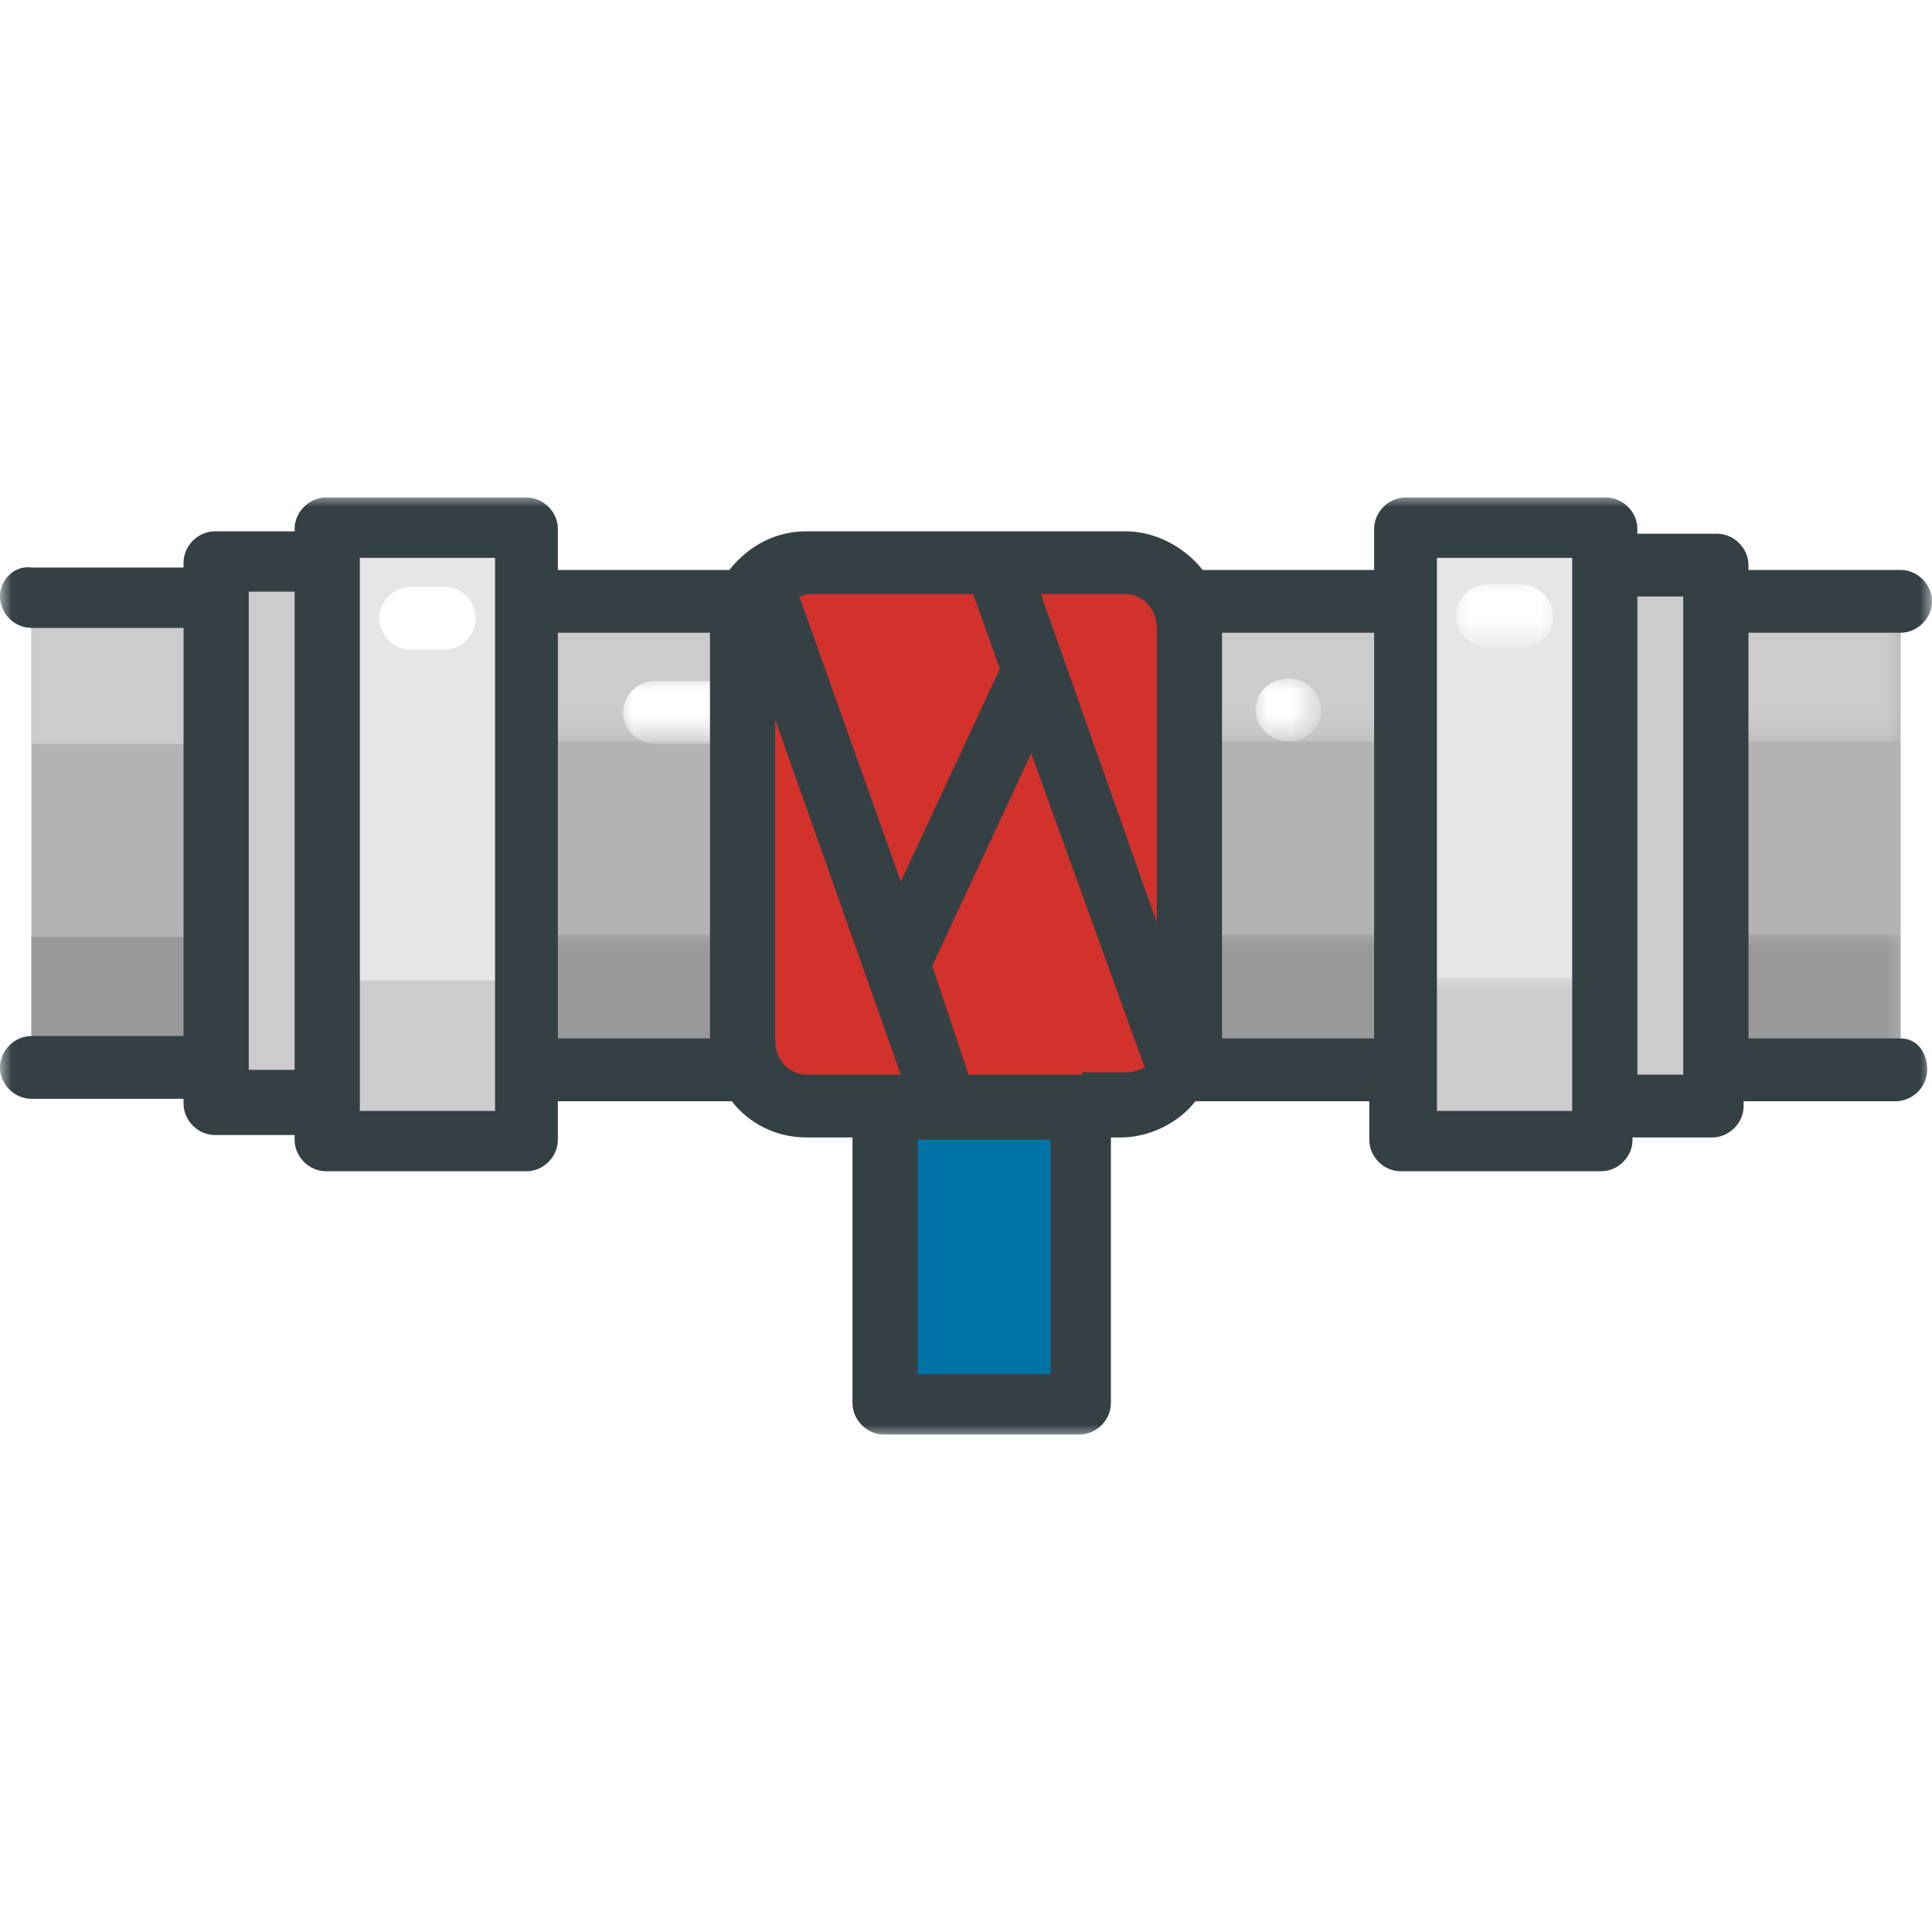
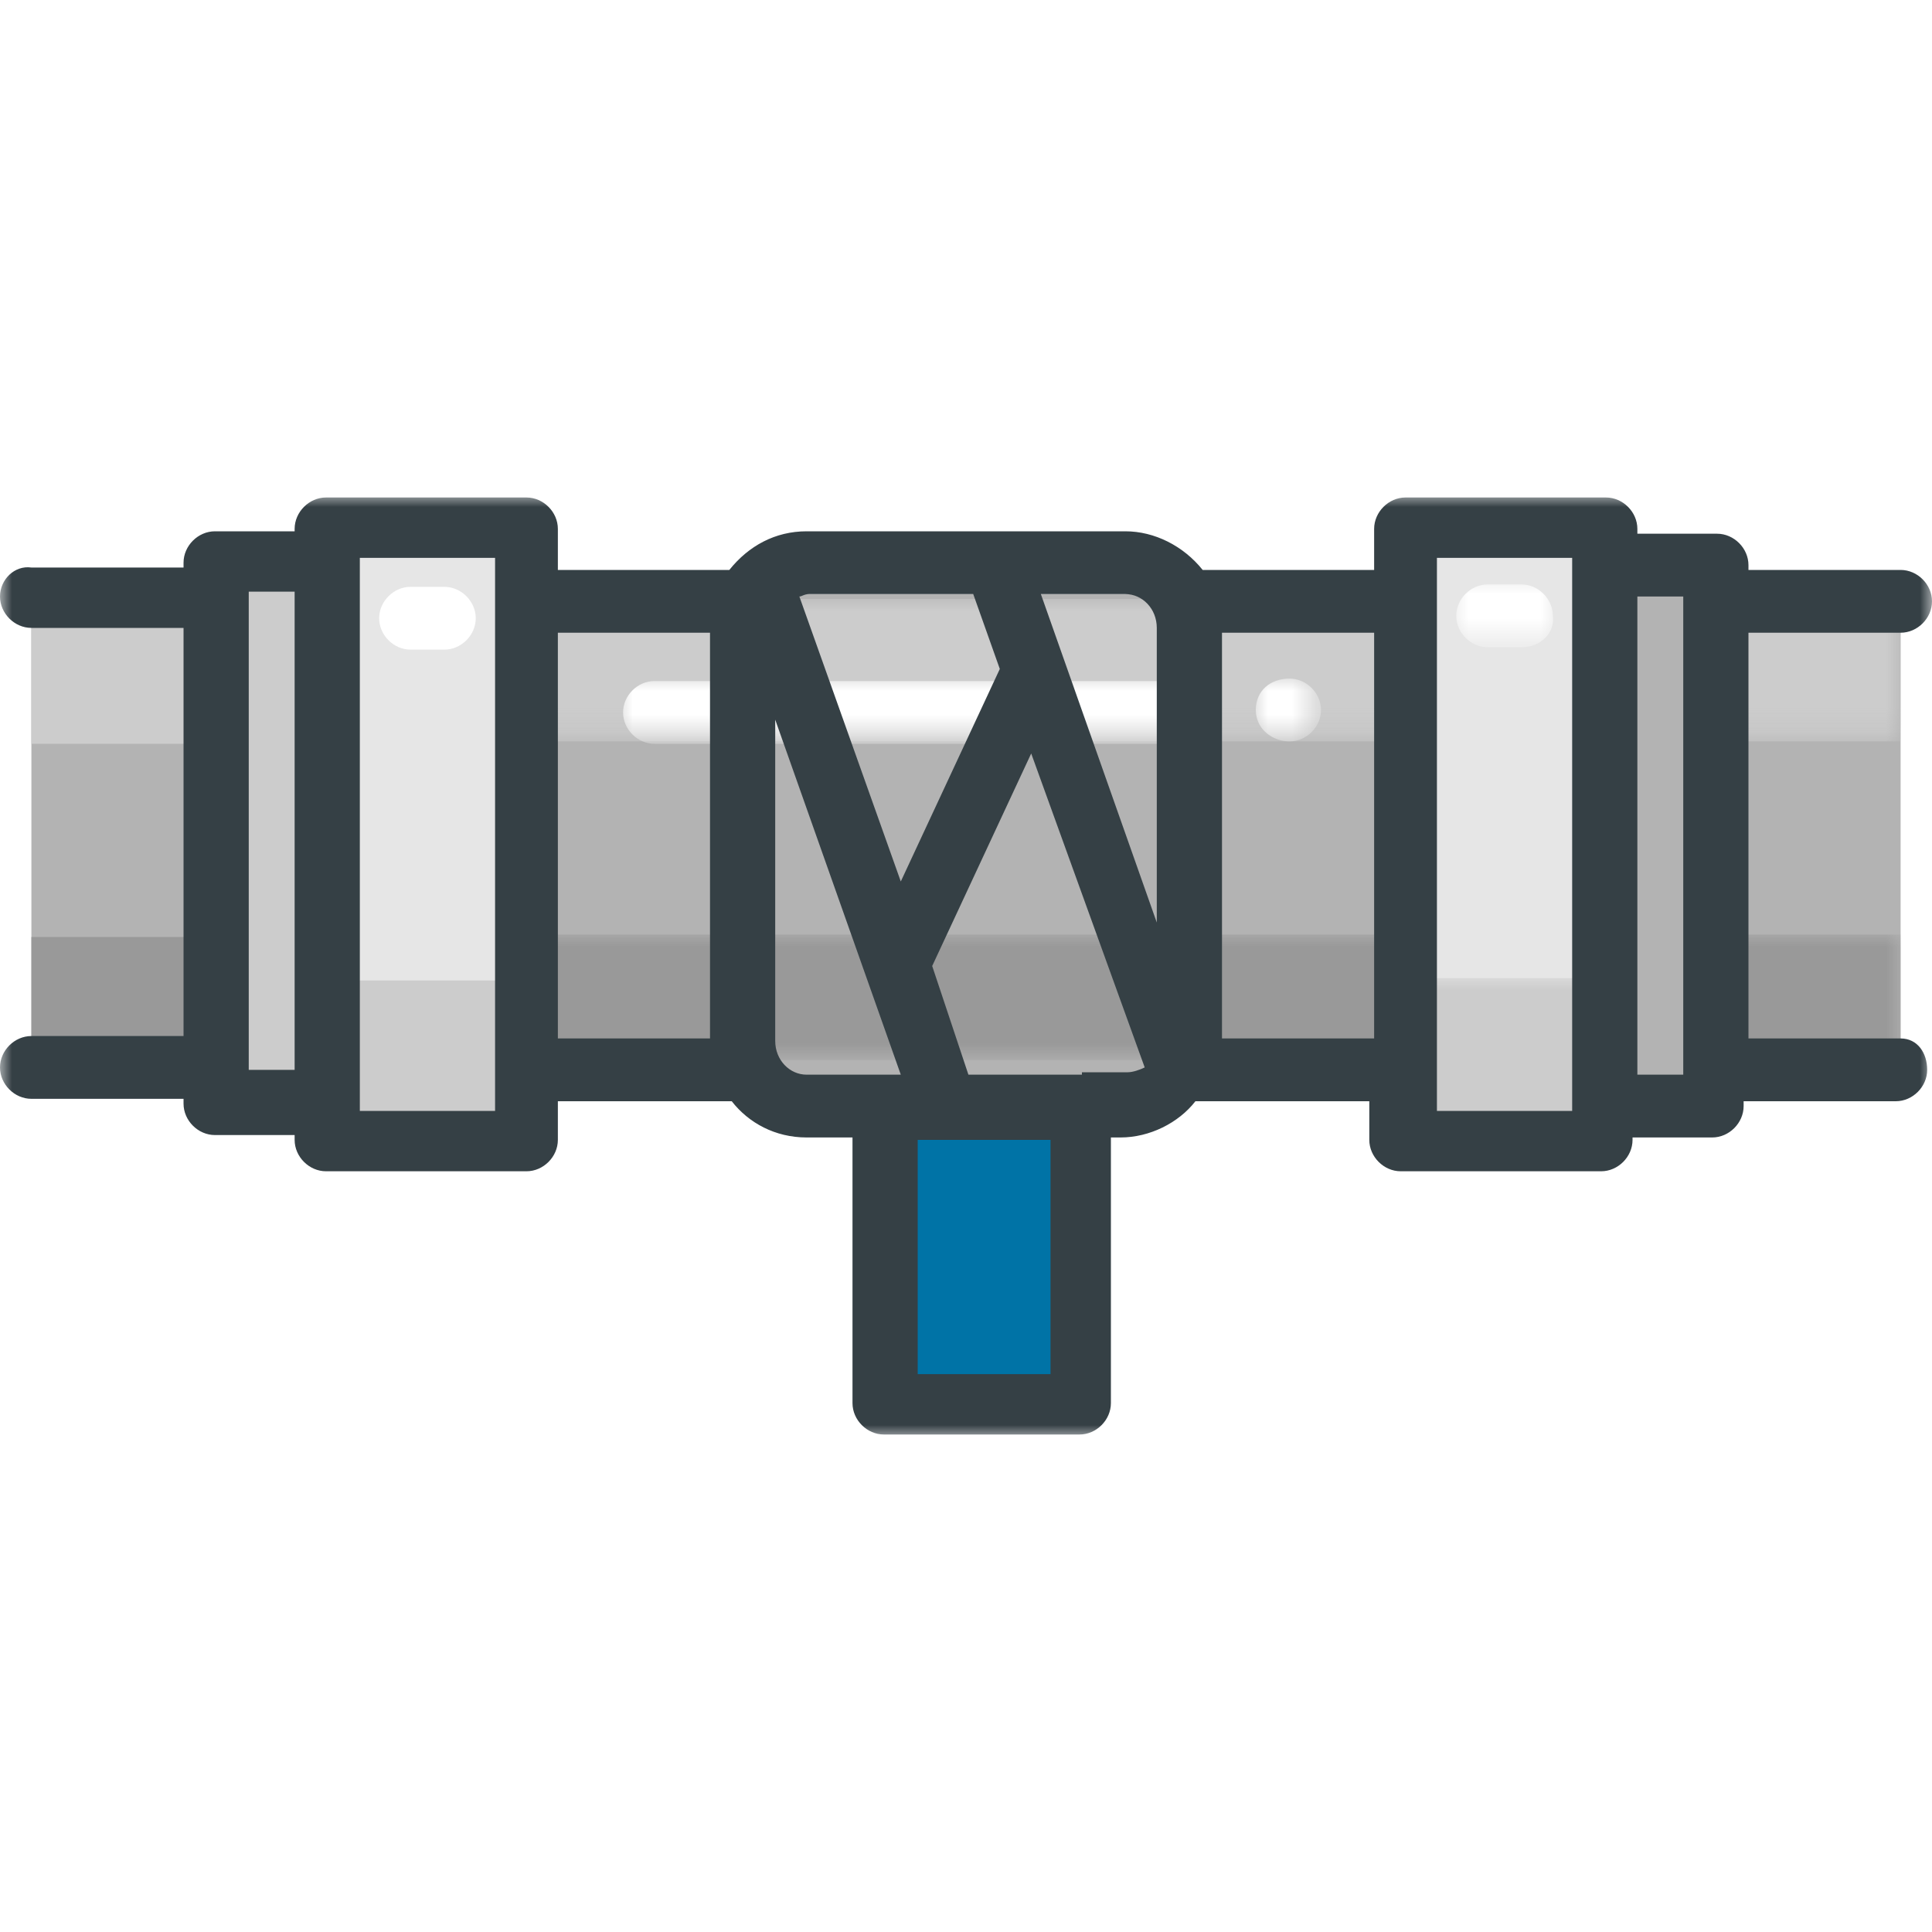
<svg xmlns="http://www.w3.org/2000/svg" version="1.1" id="Capa_1" x="0px" y="0px" width="80px" height="80px" viewBox="0 0 80 80" style="enable-background:new 0 0 80 80;" xml:space="preserve">
  <style type="text/css">
	.st0{fill-rule:evenodd;clip-rule:evenodd;fill:#B3B3B3;}
	.st1{fill-rule:evenodd;clip-rule:evenodd;fill:#CCCCCC;}
	.st2{fill-rule:evenodd;clip-rule:evenodd;fill:#999999;}
	.st3{fill-rule:evenodd;clip-rule:evenodd;fill:#E6E6E6;}
	.st4{fill-rule:evenodd;clip-rule:evenodd;fill:#FFFFFF;}
	.st5{filter:url(#Adobe_OpacityMaskFilter);}
	.st6{mask:url(#mask-2_00000120551715734112086080000013637204890788023977_);fill-rule:evenodd;clip-rule:evenodd;fill:#CCCCCC;}
	.st7{filter:url(#Adobe_OpacityMaskFilter_00000057862801769965525560000014281913707521064589_);}
	.st8{mask:url(#mask-2_00000079447479957806421640000006403529779806418617_);fill-rule:evenodd;clip-rule:evenodd;fill:#999999;}
	.st9{filter:url(#Adobe_OpacityMaskFilter_00000138561292197337543530000010686692671773969822_);}
	.st10{mask:url(#mask-2_00000129896364188380175990000011179328217711054743_);fill-rule:evenodd;clip-rule:evenodd;fill:#CCCCCC;}
	.st11{filter:url(#Adobe_OpacityMaskFilter_00000160884304803954415670000016139230127064443277_);}
	.st12{mask:url(#mask-2_00000124134287946776262200000015893137588552170162_);fill-rule:evenodd;clip-rule:evenodd;fill:#999999;}
	.st13{filter:url(#Adobe_OpacityMaskFilter_00000101069041897940838710000011924111352175657105_);}
	.st14{mask:url(#mask-2_00000096061368396506176200000003836837523707902652_);fill-rule:evenodd;clip-rule:evenodd;fill:#CCCCCC;}
	.st15{filter:url(#Adobe_OpacityMaskFilter_00000067950229804199975970000005029659206505420200_);}
	.st16{mask:url(#mask-2_00000006696250714241826760000003586900436183798403_);fill-rule:evenodd;clip-rule:evenodd;fill:#E6E6E6;}
	.st17{filter:url(#Adobe_OpacityMaskFilter_00000029011084699692587610000013478231868344052140_);}
	.st18{mask:url(#mask-2_00000054255791673042608300000001975619123735915666_);fill-rule:evenodd;clip-rule:evenodd;fill:#CCCCCC;}
	.st19{filter:url(#Adobe_OpacityMaskFilter_00000139290090671226218950000001089413013801661628_);}
	.st20{mask:url(#mask-2_00000071556910032376209270000004424100353266308498_);fill-rule:evenodd;clip-rule:evenodd;fill:#FFFFFF;}
	.st21{filter:url(#Adobe_OpacityMaskFilter_00000135669727139997486920000006568639031021480111_);}
	.st22{mask:url(#mask-2_00000119113104976981889670000015489892440660062336_);fill-rule:evenodd;clip-rule:evenodd;fill:#FFFFFF;}
	.st23{filter:url(#Adobe_OpacityMaskFilter_00000109708804654737719490000010476388820099945122_);}
	.st24{mask:url(#mask-2_00000092438578465489406920000018033087760931549622_);fill-rule:evenodd;clip-rule:evenodd;fill:#D2322B;}
	.st25{filter:url(#Adobe_OpacityMaskFilter_00000150797131964225397630000007268007486239939715_);}
	.st26{mask:url(#mask-2_00000032624882896022038030000003123920416696330173_);fill-rule:evenodd;clip-rule:evenodd;fill:#0073A6;}
	.st27{filter:url(#Adobe_OpacityMaskFilter_00000124137463170766663370000010285518329285159086_);}
	.st28{mask:url(#mask-2_00000112613737514485937840000015936378660226631043_);fill-rule:evenodd;clip-rule:evenodd;fill:#FFFFFF;}
	.st29{filter:url(#Adobe_OpacityMaskFilter_00000154423163009824456830000001515260001769444539_);}
	.st30{mask:url(#mask-2_00000088844808305712708630000015566353162477999521_);fill-rule:evenodd;clip-rule:evenodd;fill:#354045;}
</style>
  <g id="ORDENADOR">
    <g id="Home" transform="translate(-792, -636)">
      <g id="Group-24" transform="translate(792, 636)">
        <polygon id="Fill-1" class="st0" points="78.7,24.6 1.3,24.6 1.3,44.7 78.7,44.7 78.7,42.4 78.7,26.9    " />
        <polygon id="Fill-2" class="st1" points="1.3,30.8 9.4,30.8 9.4,24.9 1.3,24.9    " />
        <polygon id="Fill-3" class="st2" points="1.3,44 9.4,44 9.4,38.8 1.3,38.8    " />
        <polygon id="Fill-4" class="st1" points="8.9,44.4 8.9,45.9 13.5,45.9 13.5,44.4 13.5,24.9 13.5,23.4 8.9,23.4 8.9,24.9    " />
        <polygon id="Fill-5" class="st3" points="21.8,21.9 13.5,21.9 13.5,47.4 21.8,47.4 21.8,44.4 21.8,24.9    " />
        <polygon id="Fill-6" class="st1" points="21.8,40.6 13.5,40.6 13.5,47.4 21.8,47.4 21.8,46.6 21.8,41.4    " />
        <g id="Group-23">
          <path id="Fill-7" class="st4" d="M18.4,26.9H17c-0.7,0-1.3-0.6-1.3-1.3c0-0.7,0.6-1.3,1.3-1.3h1.4c0.7,0,1.3,0.6,1.3,1.3      C19.7,26.3,19.1,26.9,18.4,26.9" />
          <g id="Clip-10">
				</g>
          <defs>
            <filter id="Adobe_OpacityMaskFilter" filterUnits="userSpaceOnUse" x="70.6" y="24.8" width="8.1" height="5.9">
              <feColorMatrix type="matrix" values="1 0 0 0 0  0 1 0 0 0  0 0 1 0 0  0 0 0 1 0" />
            </filter>
          </defs>
          <mask maskUnits="userSpaceOnUse" x="70.6" y="24.8" width="8.1" height="5.9" id="mask-2_00000120551715734112086080000013637204890788023977_">
            <g class="st5">
              <polygon id="path-1_00000131365765926665461180000012278848521259432610_" class="st4" points="0,59.5 80,59.5 80,20.5         0,20.5       " />
            </g>
          </mask>
          <polygon id="Fill-9" class="st6" points="70.6,30.7 78.7,30.7 78.7,24.8 70.6,24.8     " />
          <defs>
            <filter id="Adobe_OpacityMaskFilter_00000168078839811256677560000018390207333943423365_" filterUnits="userSpaceOnUse" x="70.6" y="38.7" width="8.1" height="5.1">
              <feColorMatrix type="matrix" values="1 0 0 0 0  0 1 0 0 0  0 0 1 0 0  0 0 0 1 0" />
            </filter>
          </defs>
          <mask maskUnits="userSpaceOnUse" x="70.6" y="38.7" width="8.1" height="5.1" id="mask-2_00000079447479957806421640000006403529779806418617_">
            <g style="filter:url(#Adobe_OpacityMaskFilter_00000168078839811256677560000018390207333943423365_);">
              <polygon id="path-1_00000137834437566751796970000013822786839652428711_" class="st4" points="0,59.5 80,59.5 80,20.5         0,20.5       " />
            </g>
          </mask>
          <polygon id="Fill-11" class="st8" points="70.6,43.9 78.7,43.9 78.7,38.7 70.6,38.7     " />
          <defs>
            <filter id="Adobe_OpacityMaskFilter_00000139264325617208169410000004858136898090219438_" filterUnits="userSpaceOnUse" x="21.5" y="24.8" width="36.2" height="5.9">
              <feColorMatrix type="matrix" values="1 0 0 0 0  0 1 0 0 0  0 0 1 0 0  0 0 0 1 0" />
            </filter>
          </defs>
          <mask maskUnits="userSpaceOnUse" x="21.5" y="24.8" width="36.2" height="5.9" id="mask-2_00000129896364188380175990000011179328217711054743_">
            <g style="filter:url(#Adobe_OpacityMaskFilter_00000139264325617208169410000004858136898090219438_);">
              <polygon id="path-1_00000081627925843496464570000016467831676646131872_" class="st4" points="0,59.5 80,59.5 80,20.5         0,20.5       " />
            </g>
          </mask>
          <polygon id="Fill-12" class="st10" points="21.5,30.7 57.7,30.7 57.7,24.8 21.5,24.8     " />
          <defs>
            <filter id="Adobe_OpacityMaskFilter_00000119100188557480678840000000614597190826719886_" filterUnits="userSpaceOnUse" x="21.5" y="38.7" width="36.2" height="5.1">
              <feColorMatrix type="matrix" values="1 0 0 0 0  0 1 0 0 0  0 0 1 0 0  0 0 0 1 0" />
            </filter>
          </defs>
          <mask maskUnits="userSpaceOnUse" x="21.5" y="38.7" width="36.2" height="5.1" id="mask-2_00000124134287946776262200000015893137588552170162_">
            <g style="filter:url(#Adobe_OpacityMaskFilter_00000119100188557480678840000000614597190826719886_);">
              <polygon id="path-1_00000007416338128677746420000016883387738769167000_" class="st4" points="0,59.5 80,59.5 80,20.5         0,20.5       " />
            </g>
          </mask>
          <polygon id="Fill-13" class="st12" points="21.5,43.9 57.7,43.9 57.7,38.7 21.5,38.7     " />
          <defs>
            <filter id="Adobe_OpacityMaskFilter_00000106145592965030383940000017443076120540713124_" filterUnits="userSpaceOnUse" x="66.5" y="23.3" width="4.6" height="22.5">
              <feColorMatrix type="matrix" values="1 0 0 0 0  0 1 0 0 0  0 0 1 0 0  0 0 0 1 0" />
            </filter>
          </defs>
          <mask maskUnits="userSpaceOnUse" x="66.5" y="23.3" width="4.6" height="22.5" id="mask-2_00000096061368396506176200000003836837523707902652_">
            <g style="filter:url(#Adobe_OpacityMaskFilter_00000106145592965030383940000017443076120540713124_);">
-               <polygon id="path-1_00000154423979704143959300000004520583135403364787_" class="st4" points="0,59.5 80,59.5 80,20.5         0,20.5       " />
-             </g>
+               </g>
          </mask>
          <polygon id="Fill-14" class="st14" points="71.1,44.4 71.1,45.8 66.5,45.8 66.5,44.4 66.5,24.8 66.5,23.3 71.1,23.3 71.1,24.8           " />
          <defs>
            <filter id="Adobe_OpacityMaskFilter_00000132056613965836424560000015371634519061972146_" filterUnits="userSpaceOnUse" x="58.2" y="21.8" width="8.3" height="25.5">
              <feColorMatrix type="matrix" values="1 0 0 0 0  0 1 0 0 0  0 0 1 0 0  0 0 0 1 0" />
            </filter>
          </defs>
          <mask maskUnits="userSpaceOnUse" x="58.2" y="21.8" width="8.3" height="25.5" id="mask-2_00000006696250714241826760000003586900436183798403_">
            <g style="filter:url(#Adobe_OpacityMaskFilter_00000132056613965836424560000015371634519061972146_);">
              <polygon id="path-1_00000131338787899815360400000012801229741857009283_" class="st4" points="0,59.5 80,59.5 80,20.5         0,20.5       " />
            </g>
          </mask>
          <polygon id="Fill-15" class="st16" points="58.2,21.8 66.5,21.8 66.5,47.3 58.2,47.3 58.2,44.4 58.2,24.8     " />
          <defs>
            <filter id="Adobe_OpacityMaskFilter_00000089545507558108122150000017438539456207307930_" filterUnits="userSpaceOnUse" x="58.2" y="40.5" width="8.3" height="6.8">
              <feColorMatrix type="matrix" values="1 0 0 0 0  0 1 0 0 0  0 0 1 0 0  0 0 0 1 0" />
            </filter>
          </defs>
          <mask maskUnits="userSpaceOnUse" x="58.2" y="40.5" width="8.3" height="6.8" id="mask-2_00000054255791673042608300000001975619123735915666_">
            <g style="filter:url(#Adobe_OpacityMaskFilter_00000089545507558108122150000017438539456207307930_);">
              <polygon id="path-1_00000089546725289044288900000007910695736890175651_" class="st4" points="0,59.5 80,59.5 80,20.5         0,20.5       " />
            </g>
          </mask>
          <polygon id="Fill-16" class="st18" points="58.2,40.5 66.5,40.5 66.5,47.3 58.2,47.3 58.2,46.5 58.2,41.3     " />
          <defs>
            <filter id="Adobe_OpacityMaskFilter_00000036971975550104382750000017030211989762963592_" filterUnits="userSpaceOnUse" x="60.3" y="24.1" width="4.1" height="2.6">
              <feColorMatrix type="matrix" values="1 0 0 0 0  0 1 0 0 0  0 0 1 0 0  0 0 0 1 0" />
            </filter>
          </defs>
          <mask maskUnits="userSpaceOnUse" x="60.3" y="24.1" width="4.1" height="2.6" id="mask-2_00000071556910032376209270000004424100353266308498_">
            <g style="filter:url(#Adobe_OpacityMaskFilter_00000036971975550104382750000017030211989762963592_);">
              <polygon id="path-1_00000145765849123965639030000004530775585740364724_" class="st4" points="0,59.5 80,59.5 80,20.5         0,20.5       " />
            </g>
          </mask>
          <path id="Fill-17" class="st20" d="M63,26.8h-1.4c-0.7,0-1.3-0.6-1.3-1.3c0-0.7,0.6-1.3,1.3-1.3H63c0.7,0,1.3,0.6,1.3,1.3      C64.4,26.2,63.8,26.8,63,26.8" />
          <defs>
            <filter id="Adobe_OpacityMaskFilter_00000037651335152770149880000010621259525221417387_" filterUnits="userSpaceOnUse" x="25.7" y="28.1" width="24.2" height="2.6">
              <feColorMatrix type="matrix" values="1 0 0 0 0  0 1 0 0 0  0 0 1 0 0  0 0 0 1 0" />
            </filter>
          </defs>
          <mask maskUnits="userSpaceOnUse" x="25.7" y="28.1" width="24.2" height="2.6" id="mask-2_00000119113104976981889670000015489892440660062336_">
            <g style="filter:url(#Adobe_OpacityMaskFilter_00000037651335152770149880000010621259525221417387_);">
              <polygon id="path-1_00000014617489828173208330000008000267887953583780_" class="st4" points="0,59.5 80,59.5 80,20.5         0,20.5       " />
            </g>
          </mask>
          <path id="Fill-18" class="st22" d="M48.6,30.8H27.1c-0.7,0-1.3-0.6-1.3-1.3s0.6-1.3,1.3-1.3h21.5c0.7,0,1.3,0.6,1.3,1.3      S49.3,30.8,48.6,30.8" />
          <defs>
            <filter id="Adobe_OpacityMaskFilter_00000073682508248481905260000013987772986655750306_" filterUnits="userSpaceOnUse" x="30.8" y="23.3" width="18.5" height="22.5">
              <feColorMatrix type="matrix" values="1 0 0 0 0  0 1 0 0 0  0 0 1 0 0  0 0 0 1 0" />
            </filter>
          </defs>
          <mask maskUnits="userSpaceOnUse" x="30.8" y="23.3" width="18.5" height="22.5" id="mask-2_00000092438578465489406920000018033087760931549622_">
            <g style="filter:url(#Adobe_OpacityMaskFilter_00000073682508248481905260000013987772986655750306_);">
-               <polygon id="path-1_00000082333987277326906870000003830862350493655468_" class="st4" points="0,59.5 80,59.5 80,20.5         0,20.5       " />
-             </g>
+               </g>
          </mask>
          <path id="Fill-19" class="st24" d="M46.6,23.3H33.4c-1.5,0-2.7,1.2-2.7,2.7v17.2c0,1.5,1.2,2.7,2.7,2.7h13.1      c1.5,0,2.7-1.2,2.7-2.7V26C49.2,24.5,48,23.3,46.6,23.3" />
          <defs>
            <filter id="Adobe_OpacityMaskFilter_00000170263137385249649970000009411137747919526833_" filterUnits="userSpaceOnUse" x="36.7" y="45.8" width="8.1" height="12.4">
              <feColorMatrix type="matrix" values="1 0 0 0 0  0 1 0 0 0  0 0 1 0 0  0 0 0 1 0" />
            </filter>
          </defs>
          <mask maskUnits="userSpaceOnUse" x="36.7" y="45.8" width="8.1" height="12.4" id="mask-2_00000032624882896022038030000003123920416696330173_">
            <g style="filter:url(#Adobe_OpacityMaskFilter_00000170263137385249649970000009411137747919526833_);">
              <polygon id="path-1_00000009585465590382805340000007288512850776506286_" class="st4" points="0,59.5 80,59.5 80,20.5         0,20.5       " />
            </g>
          </mask>
          <polygon id="Fill-20" class="st26" points="36.7,58.2 44.8,58.2 44.8,45.8 36.7,45.8     " />
          <defs>
            <filter id="Adobe_OpacityMaskFilter_00000118358455289599554910000011732712383719419809_" filterUnits="userSpaceOnUse" x="52" y="28.1" width="2.6" height="2.6">
              <feColorMatrix type="matrix" values="1 0 0 0 0  0 1 0 0 0  0 0 1 0 0  0 0 0 1 0" />
            </filter>
          </defs>
          <mask maskUnits="userSpaceOnUse" x="52" y="28.1" width="2.6" height="2.6" id="mask-2_00000112613737514485937840000015936378660226631043_">
            <g style="filter:url(#Adobe_OpacityMaskFilter_00000118358455289599554910000011732712383719419809_);">
              <polygon id="path-1_00000167375480029444094030000013180596510237568427_" class="st4" points="0,59.5 80,59.5 80,20.5         0,20.5       " />
            </g>
          </mask>
          <path id="Fill-21" class="st28" d="M53.4,28.1c0.7,0,1.3,0.6,1.3,1.3s-0.6,1.3-1.3,1.3S52,30.2,52,29.4S52.6,28.1,53.4,28.1" />
          <defs>
            <filter id="Adobe_OpacityMaskFilter_00000042696688121555437770000015813990557629317045_" filterUnits="userSpaceOnUse" x="0" y="20.5" width="80" height="39">
              <feColorMatrix type="matrix" values="1 0 0 0 0  0 1 0 0 0  0 0 1 0 0  0 0 0 1 0" />
            </filter>
          </defs>
          <mask maskUnits="userSpaceOnUse" x="0" y="20.5" width="80" height="39" id="mask-2_00000088844808305712708630000015566353162477999521_">
            <g style="filter:url(#Adobe_OpacityMaskFilter_00000042696688121555437770000015813990557629317045_);">
              <polygon id="path-1_00000152257225751260939280000017520048119137252521_" class="st4" points="0,59.5 80,59.5 80,20.5         0,20.5       " />
            </g>
          </mask>
          <path id="Fill-22" class="st30" d="M67.8,44.5h1.9V24.7h-1.9V44.5z M59.5,46h5.6V23.1h-5.6V46z M50.6,43h6.3V26.2h-6.3V43z       M44.8,44.5h-4.7L38.6,40l4.1-8.8l4.7,13c-0.2,0.1-0.5,0.2-0.7,0.2H44.8z M38,56.9h5.5v-9.7H38V56.9z M32.1,43.1V29.8l5.2,14.7      h-0.6h-3.3C32.7,44.5,32.1,43.9,32.1,43.1L32.1,43.1z M23.1,43h6.3V26.2h-6.3V43z M40.3,24.6l1.1,3.1l-4.1,8.8l-4.2-11.8      c0.1,0,0.2-0.1,0.4-0.1H40.3z M47.9,26v12.2l-4.8-13.6h3.5C47.3,24.6,47.9,25.2,47.9,26L47.9,26z M20.5,46h-5.6V23.1h5.6      C20.5,23.1,20.5,46,20.5,46L20.5,46z M10.3,44.4c0,0,0-19.7,0-19.7s0,0,0,0v-0.2h1.9v19.8H10.3z M78.7,43h-6.3V26.2h6.3      c0.7,0,1.3-0.6,1.3-1.3c0-0.7-0.6-1.3-1.3-1.3h-6.3v-0.2c0-0.7-0.6-1.3-1.3-1.3h-3.3v-0.2c0-0.7-0.6-1.3-1.3-1.3h-8.3      c-0.7,0-1.3,0.6-1.3,1.3v1.7h-7.1C49,22.6,47.8,22,46.6,22H33.4c-1.3,0-2.4,0.6-3.2,1.6h-7.1v-1.7c0-0.7-0.6-1.3-1.3-1.3h-8.3      c-0.7,0-1.3,0.6-1.3,1.3v0.1H8.9c-0.7,0-1.3,0.6-1.3,1.3v0.2H1.3C0.6,23.4,0,24,0,24.7s0.6,1.3,1.3,1.3h6.3v16.9H1.3      c-0.7,0-1.3,0.6-1.3,1.3c0,0.7,0.6,1.3,1.3,1.3h6.3v0.2c0,0.7,0.6,1.3,1.3,1.3h3.3v0.2c0,0.7,0.6,1.3,1.3,1.3h8.3      c0.7,0,1.3-0.6,1.3-1.3v-1.6h7.2c0.7,0.9,1.8,1.5,3.1,1.5h1.9v11c0,0.7,0.6,1.3,1.3,1.3h8.1c0.7,0,1.3-0.6,1.3-1.3v-11h0.4      c1.2,0,2.4-0.6,3.1-1.5h7.2v1.6c0,0.7,0.6,1.3,1.3,1.3h8.3c0.7,0,1.3-0.6,1.3-1.3v-0.1h3.3c0.7,0,1.3-0.6,1.3-1.3v-0.2h6.3      c0.7,0,1.3-0.6,1.3-1.3S79.4,43,78.7,43L78.7,43z" />
        </g>
      </g>
    </g>
  </g>
</svg>